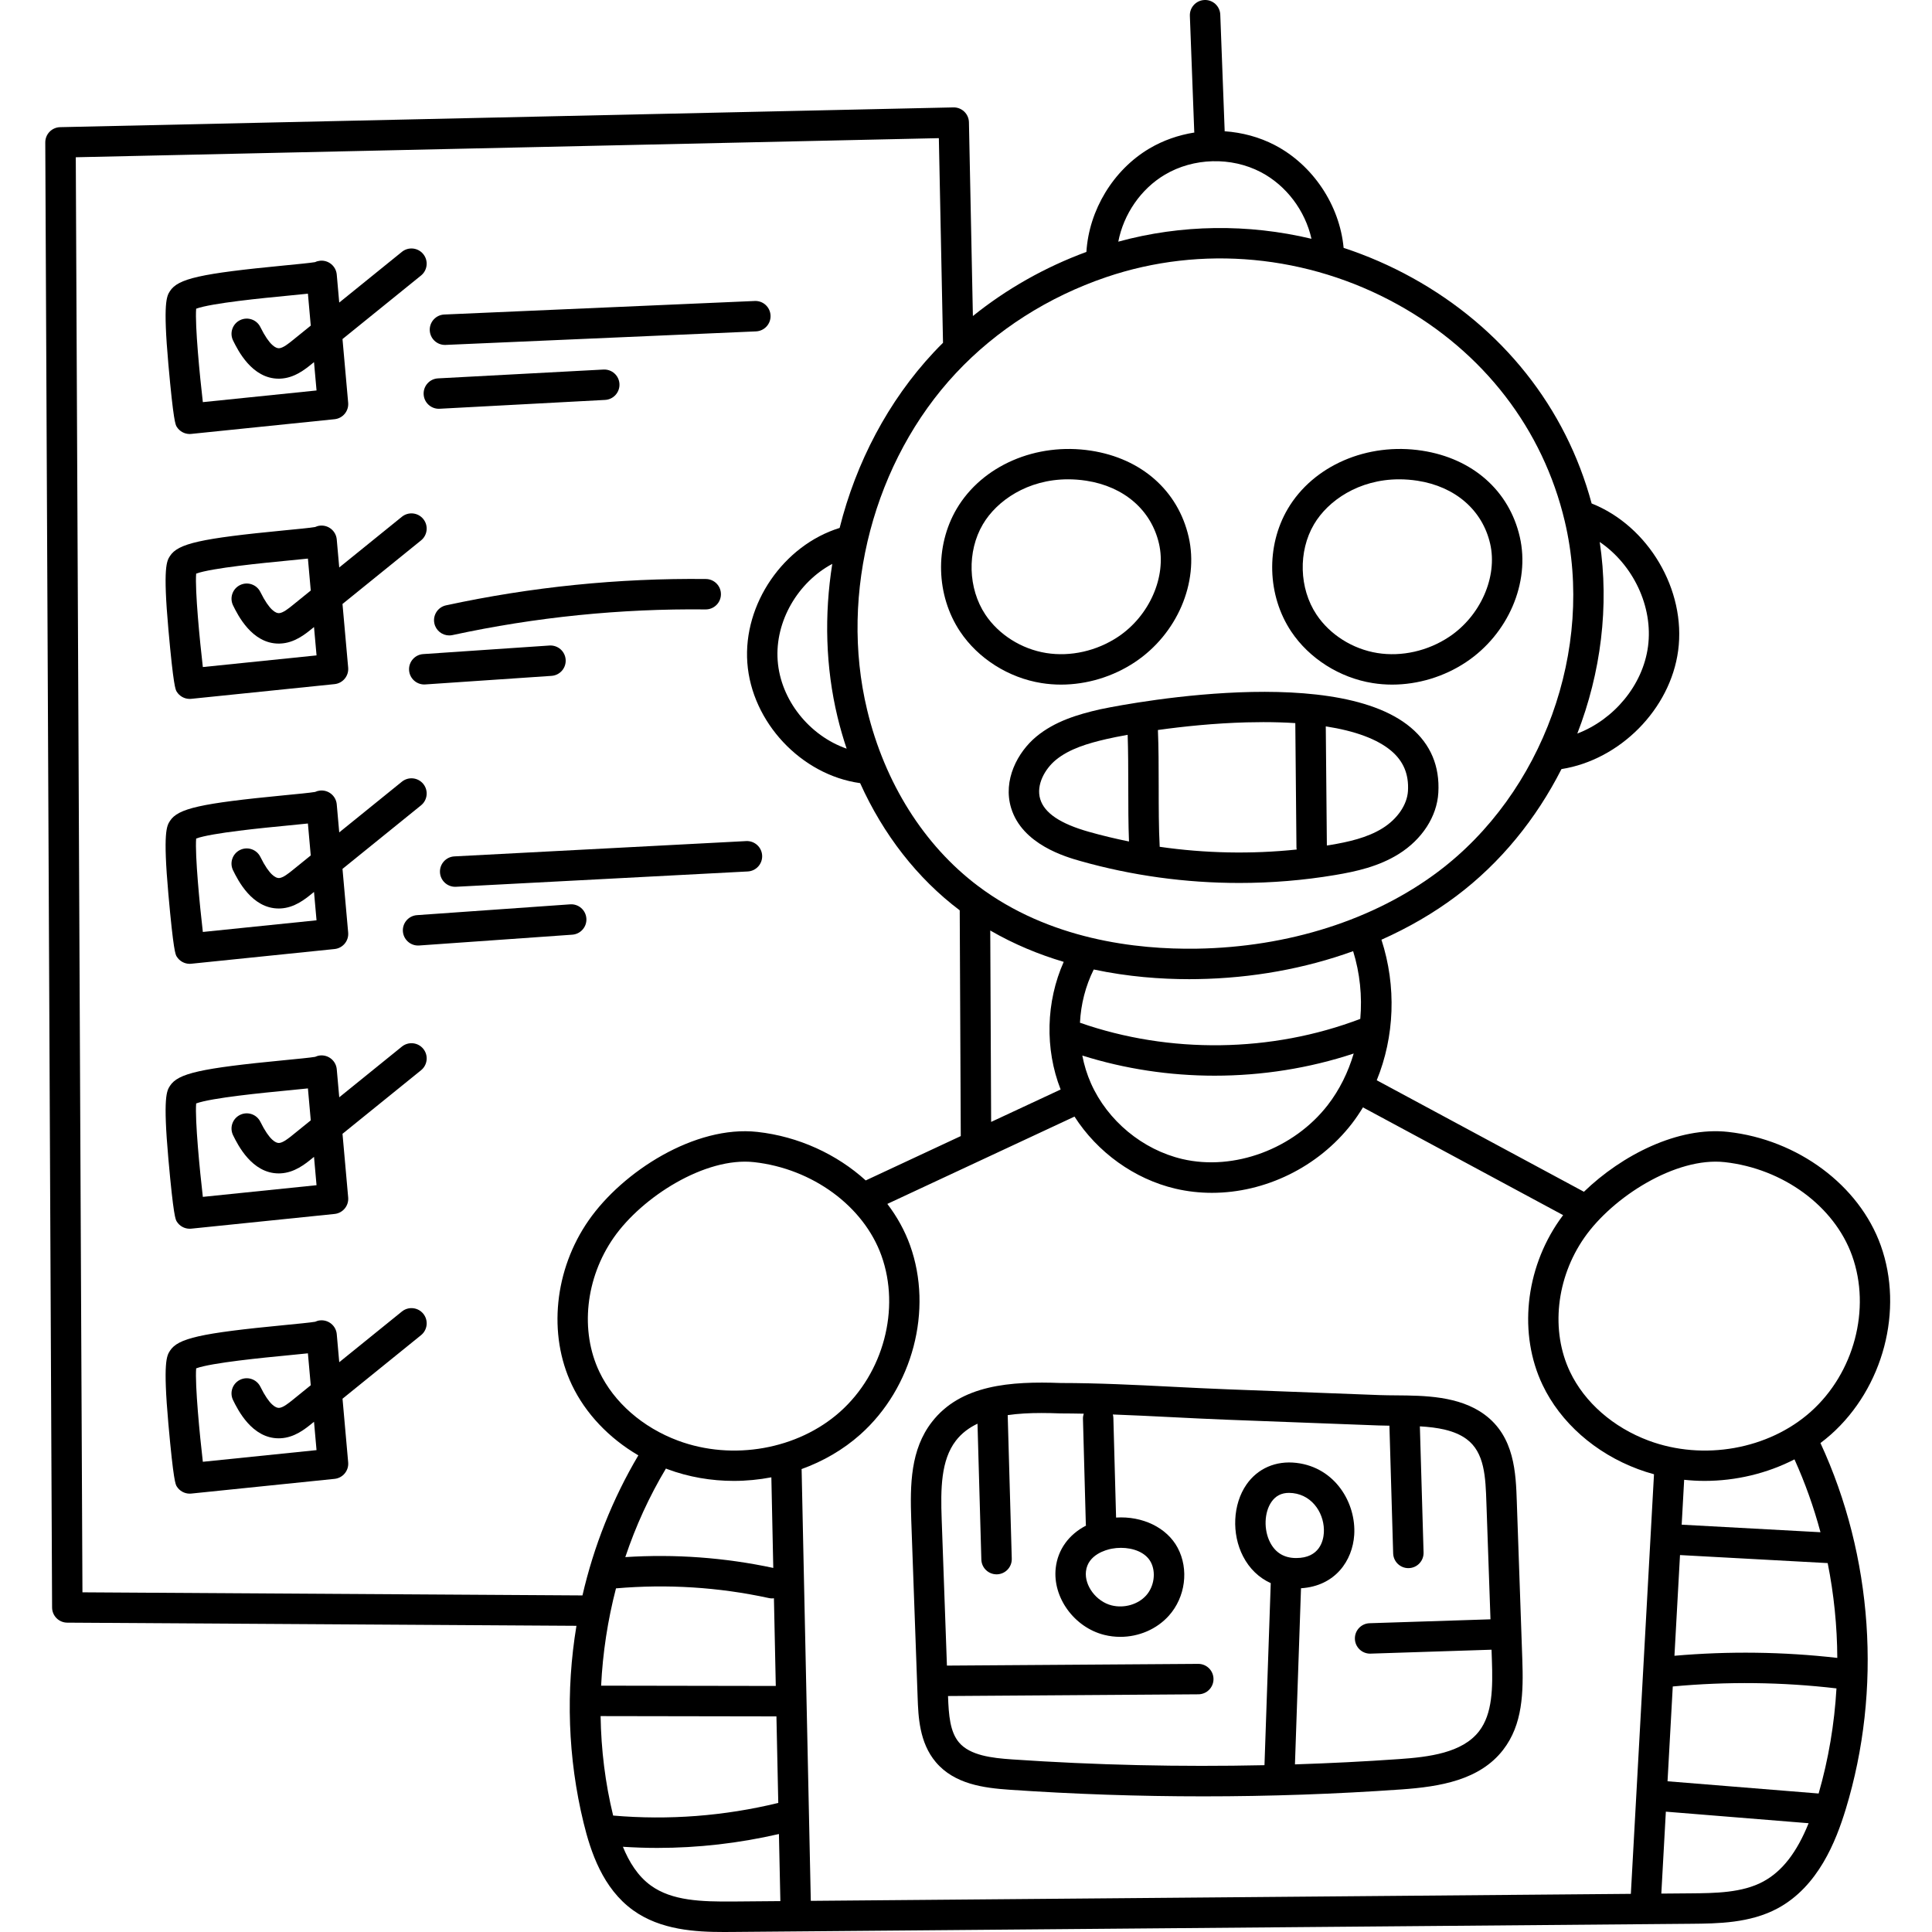
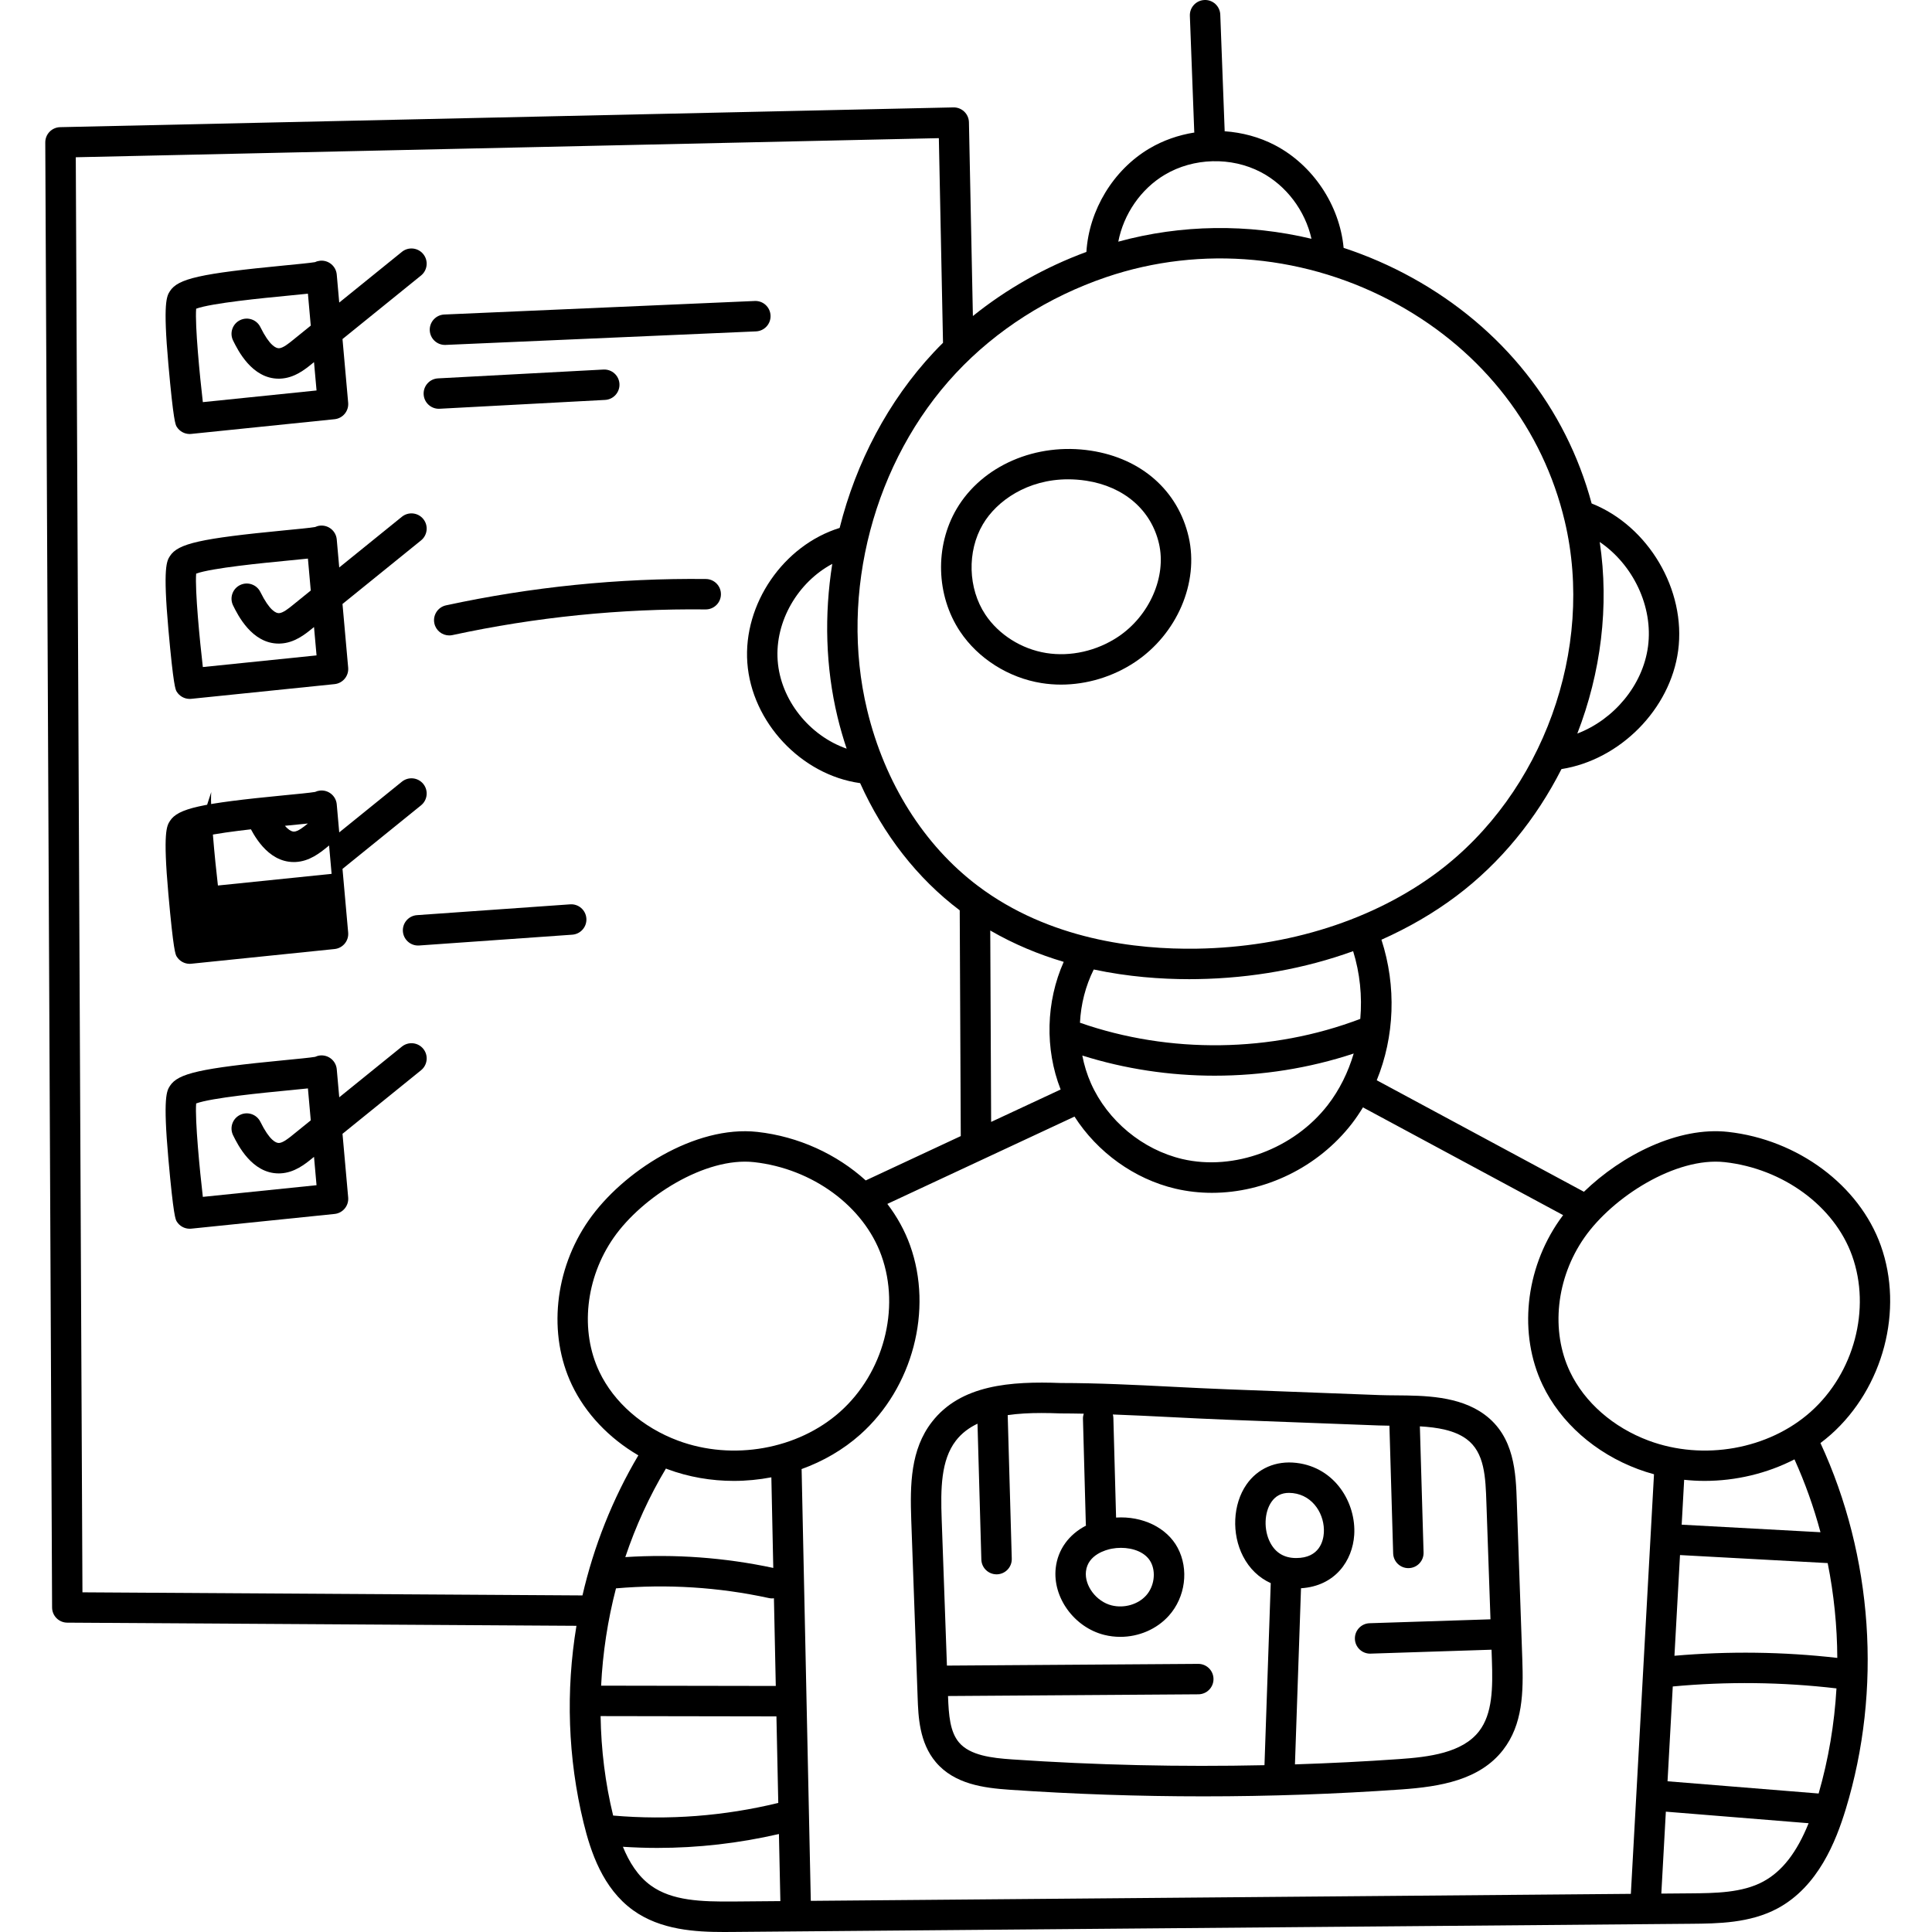
<svg xmlns="http://www.w3.org/2000/svg" height="512pt" viewBox="-12 0 512 512.002" width="512pt">
  <path d="m269.18 181.43c6.824-.004 13.738-2.07 19.566-5.945 11.184-7.434 17.047-21.086 14.262-33.199-2.82-12.246-12.492-20.789-25.879-22.852-14.543-2.242-28.855 3.953-35.609 15.422-5.824 9.891-5.461 22.949.906 32.496 4.773 7.164 12.84 12.273 21.574 13.668 1.707.273 3.441.41 5.18.41zm-20.047-18.551c-4.613-6.922-4.887-16.762-.664-23.93 3.699-6.285 11.875-11.926 22.578-11.926 1.566 0 3.188.121 4.852.375 10.004 1.547 17.203 7.785 19.25 16.691 2.02 8.773-2.551 19.152-10.863 24.68-5.648 3.754-12.578 5.316-19.016 4.289-6.551-1.047-12.586-4.852-16.137-10.18zm0 0" />
-   <path d="m351.754 181.02c1.711.273 3.441.41 5.18.41 6.828-.004 13.742-2.07 19.57-5.945 11.18-7.434 17.047-21.086 14.258-33.199-2.816-12.246-12.492-20.789-25.879-22.852-14.543-2.242-28.852 3.953-35.609 15.422-5.824 9.891-5.461 22.949.906 32.496 4.777 7.164 12.84 12.273 21.574 13.668zm-15.531-42.07c3.699-6.285 11.879-11.926 22.582-11.926 1.562 0 3.184.121 4.852.375 10.004 1.547 17.199 7.785 19.25 16.691 2.016 8.773-2.551 19.152-10.867 24.68-5.645 3.754-12.574 5.316-19.012 4.289-6.555-1.047-12.586-4.852-16.137-10.18-4.617-6.922-4.891-16.762-.668-23.93zm0 0" />
-   <path d="m262.645 195.199c-4.957 4.102-8.941 11.547-6.68 18.953 2.957 9.668 14.531 12.949 18.336 14.027 13.645 3.867 27.887 5.816 42.117 5.816 8.512 0 17.02-.695 25.387-2.102 5.633-.941 11.57-2.27 16.844-5.555 6.227-3.879 10.16-9.957 10.523-16.258.41-7.027-2.039-12.836-7.281-17.258-21.211-17.91-81.836-4.965-82.461-4.824-5.816 1.34-11.875 3.141-16.785 7.199zm98.48 14.414c-.211 3.637-2.793 7.422-6.738 9.879-4.082 2.543-9.102 3.645-13.914 4.449-.281.047-.562.086-.84.129l-.289-31.574c7.805 1.211 13.68 3.387 17.348 6.484 3.238 2.738 4.691 6.215 4.434 10.633zm-38.309-18.242c2.977 0 5.793.09 8.453.262l.305 32.91c0 .203.035.398.066.59-12.059 1.262-24.305 1.012-36.32-.723 0-.039.008-.078.008-.121-.254-4.738-.258-10.441-.262-15.957-.008-5.059-.012-10.27-.207-14.871 6.746-.945 14.969-1.793 23.449-2.027 1.539-.039 3.043-.062 4.508-.062zm-41.574 4.484c1.371-.316 3.285-.707 5.598-1.121.148 4.215.156 8.977.164 13.609.004 4.98.008 10.109.191 14.66-3.598-.73-7.168-1.582-10.695-2.582-7.504-2.129-11.699-4.949-12.824-8.629-1.172-3.832 1.309-8.066 4.105-10.379 3.621-2.992 8.609-4.438 13.461-5.559zm0 0" />
  <path d="m473.219 380.16c13.898-12.383 19.324-32.988 13.199-50.105-5.707-15.945-21.973-28.039-40.469-30.09-13.211-1.465-28.133 6.133-38.191 15.867l-54.906-29.551c4.711-11.52 5.27-24.879 1.246-37.246 7.148-3.184 13.816-7.043 19.824-11.555 11.766-8.832 21.215-20.52 27.883-33.664 15.477-2.438 28.844-15.828 30.926-31.406 2.148-16.055-7.891-33.02-22.93-38.988-6.844-25.414-23.621-46.57-47.52-59.793-5.855-3.242-11.957-5.887-18.207-7.941-1.047-11.324-8.141-21.965-18.227-27.227-4.113-2.145-8.68-3.355-13.312-3.676 0-.07.016-.141.012-.211l-1.16-30.695c-.082-2.223-1.957-3.973-4.18-3.875-2.227.086-3.961 1.957-3.879 4.18l1.16 30.695c.004.082.027.16.035.242-4.199.664-8.27 2.074-11.926 4.238-9.566 5.664-16 16.312-16.688 27.402-11 4.055-21.184 9.828-30.082 16.992l-1.047-51.34c-.02-1.07-.469-2.09-1.238-2.828-.773-.742-1.809-1.145-2.879-1.121l-236.723 5.238c-2.199.051-3.953 1.852-3.941 4.051l1.805 388.258c.012 2.207 1.797 3.996 4.008 4.012l134.953.836c-2.855 17.238-2.293 35.043 1.891 52.207 1.891 7.742 5.086 17.371 13.113 23.168 7.297 5.266 16.609 5.77 24.094 5.77.922 0 1.812-.008 2.672-.016l253.695-2.164c6.926-.062 15.551-.133 22.895-4.102 10.738-5.801 15.426-17.773 18.02-26.277 9.656-31.684 7.199-66.957-6.703-97.02.953-.723 1.883-1.473 2.777-2.266zm-28.156-72.18c15.504 1.719 29.07 11.68 33.762 24.793 5.051 14.102.539 31.113-10.969 41.367-11.188 9.969-28.445 13.043-42.941 7.645-9.395-3.5-16.988-10.145-20.84-18.234-5.176-10.863-3.688-24.816 3.785-35.547 7.539-10.824 24.285-21.453 37.203-20.023zm29.84 131.383c-14.312-1.637-28.805-1.82-43.156-.566l1.473-26.688 39.137 2.129c1.652 8.266 2.508 16.695 2.547 25.125zm-4.949 35.938-40.039-3.242 1.387-25.125c14.422-1.344 29-1.18 43.383.512-.543 9.426-2.117 18.789-4.73 27.855zm-67.711-153.277c-.344.457-.68.914-1 1.375-9.098 13.062-10.844 30.188-4.449 43.617 4.742 9.965 13.969 18.102 25.309 22.324 1.387.516 2.797.969 4.223 1.355l-6.133 111.199-217.324 1.855-2.43-114.227c0-.066-.02-.129-.023-.195 5.738-2.07 11.062-5.152 15.57-9.168 13.895-12.383 19.324-32.988 13.199-50.105-1.41-3.934-3.461-7.629-6.031-11.004l49.602-23.141c6.047 9.438 15.832 16.543 26.738 19.102 3.18.746 6.426 1.105 9.672 1.105 14.039 0 28.121-6.746 37.098-18.344 1.062-1.375 2.027-2.82 2.938-4.301zm-180.648 10.75c5.047 14.102.535 31.113-10.973 41.367-11.188 9.973-28.445 13.043-42.941 7.645-9.395-3.5-16.988-10.145-20.84-18.234-5.176-10.863-3.688-24.816 3.785-35.547 7.539-10.824 24.285-21.453 37.199-20.023 15.504 1.719 29.074 11.68 33.77 24.793zm-70.352 88.16c13.574-1.172 27.199-.324 40.52 2.574.289.062.574.094.859.094.16 0 .316-.023.477-.043l.492 23.242-46.289-.078c.426-8.695 1.75-17.363 3.941-25.789zm13.625-31.594c5.637 2.102 11.629 3.117 17.609 3.117 3.34 0 6.672-.328 9.941-.949l.508 24.012c-12.902-2.754-26.066-3.715-39.215-2.867 2.754-8.207 6.352-16.098 10.766-23.469.129.051.258.105.391.156zm-14.379 91.805c-2.094-8.586-3.184-17.449-3.324-26.359l46.598.078.488 22.934c-14.348 3.488-29.051 4.613-43.762 3.348zm189.395-188.309c-9.008 11.645-24.863 17.531-38.551 14.324-10.543-2.473-19.82-10.16-24.215-20.055-1.047-2.359-1.805-4.836-2.297-7.375 11.285 3.555 23.176 5.34 35.078 5.34 12.512 0 25.035-1.965 36.848-5.875-1.473 4.98-3.77 9.645-6.863 13.641zm-70.805-4.105-18.418 8.59-.234-50.727c6.352 3.68 12.941 6.375 19.469 8.312-4.707 10.547-5.035 23.07-.816 33.824zm79.414-18.715c-23.512 8.957-50.531 9.32-74.289 1.02.242-4.898 1.469-9.738 3.648-14.109 9.102 1.938 17.824 2.566 25.297 2.566.734 0 1.457-.008 2.164-.02 14.508-.234 28.531-2.789 41.281-7.402 1.809 5.812 2.422 11.953 1.898 17.945zm76.246-98.672c-1.375 10.297-9.07 19.367-18.734 23.059 6.246-16.105 8.5-33.77 5.938-50.773 8.812 5.984 14.215 17.102 12.797 27.715zm-22.055-33.184c8.008 33.816-5.812 72.008-33.602 92.871-16.98 12.75-39.676 19.988-63.898 20.379-16.051.262-39.133-2.41-57.992-16.605-14.309-10.766-24.75-27.348-29.398-46.691-7.445-30.957 1.797-65.992 23.551-89.246 10.668-11.402 24.438-20.195 39.824-25.422 25.25-8.582 53.391-5.941 77.211 7.238 22.781 12.605 38.516 33.02 44.305 57.477zm-192.734 51.844c.691 2.859 1.504 5.66 2.422 8.402-9.848-3.422-17.523-12.883-18.281-23.363-.75-10.383 5.363-20.742 14.473-25.609-2.145 13.508-1.785 27.379 1.387 40.57zm86.758-143.711c7.602-4.504 17.578-4.773 25.41-.684 6.77 3.531 11.773 10.23 13.438 17.672-16.859-4.016-34.488-3.812-51.195.762 1.406-7.277 5.965-13.965 12.348-17.75zm-286.859 375.691-1.766-380.309 228.723-5.062 1.102 54.145c0 .027.008.047.012.074-.836.828-1.66 1.672-2.465 2.531-12.09 12.926-20.602 29.219-24.941 46.543-14.883 4.609-25.59 20.156-24.465 35.719 1.141 15.746 14.266 29.746 29.898 31.914 6.125 13.613 15.168 25.258 26.391 33.707l.277 59.828-25.188 11.754c-7.652-6.938-17.789-11.648-28.711-12.859-16.496-1.828-35.688 10.477-44.707 23.43-9.102 13.066-10.848 30.188-4.449 43.621 3.617 7.59 9.836 14.117 17.609 18.664-6.855 11.578-11.816 24.129-14.809 37.121zm172.617 81.938c-8.715.074-16.387-.191-21.977-4.23-3.477-2.508-5.785-6.285-7.414-10.273 3.039.191 6.078.301 9.117.301 10.836 0 21.621-1.238 32.234-3.684l.379 17.781zm272.828-5.297c-5.586 3.02-12.781 3.078-19.133 3.133l-7.891.066 1.199-21.711 37.832 3.062c-3.133 7.777-7.02 12.754-12.008 15.449zm15.152-92.566-36.781-2 .656-11.895c1.793.188 3.59.293 5.395.293 8.301 0 16.574-1.969 23.84-5.707 2.82 6.234 5.121 12.699 6.891 19.309zm0 0" />
  <path d="m298.781 367.512c-9.711-.492-19.754-.996-29.652-1-13.242-.496-26.531.426-34.191 10.355-5.629 7.293-5.785 16.473-5.445 26.023l1.688 46.926c.18 5.059.43 11.992 4.828 17.18 4.953 5.844 12.711 6.836 19.594 7.309 17.016 1.164 34.148 1.75 51.285 1.75 17.523 0 35.055-.609 52.453-1.832 10.359-.727 20.797-2.496 26.98-10.461 5.254-6.77 5.414-15.254 5.105-24.086l-.469-13.449c-.309-8.965-.621-17.93-.941-26.898l-.039-1.188c-.258-7.758-.578-17.418-8.594-23.293-6.727-4.93-15.949-5.004-23.359-5.062-1.555-.012-3.023-.023-4.402-.074l-40.168-1.523c-4.871-.184-9.852-.434-14.672-.676zm-16.156 42.91c.781-.148 1.605-.227 2.434-.227 3.211 0 6.52 1.16 7.918 3.785 1.418 2.66.895 6.449-1.219 8.816-2.16 2.414-5.84 3.477-9.16 2.652-4.051-1.008-7.234-5.215-6.809-9.004.496-4.469 5.355-5.738 6.836-6.023zm73.586-32.594.992 33.832c.066 2.188 1.855 3.914 4.027 3.914.043 0 .082 0 .121-.004 2.227-.062 3.977-1.922 3.91-4.145l-.98-33.426c4.645.266 9.156 1.02 12.336 3.352 4.855 3.555 5.07 10.113 5.301 17.059l.043 1.207c.32 8.961.629 17.926.941 26.891l.09 2.629-32.031 1.035c-2.227.07-3.973 1.934-3.898 4.16.07 2.18 1.859 3.902 4.027 3.902.043 0 .09-.004.133-.004l32.051-1.039.094 2.766c.254 7.293.188 14.223-3.414 18.859-4.453 5.738-13.266 6.812-21.176 7.363-9.172.645-18.379 1.102-27.602 1.402l1.605-46.676c9.121-.582 13.66-7.355 14.102-14.137.543-8.434-5.031-17.875-15.305-19.086-5.449-.645-10.281 1.453-13.258 5.746-3.613 5.219-3.98 13.043-.891 19.023 1.684 3.266 4.227 5.688 7.332 7.098l-1.66 48.246c-22.344.484-44.746-.016-66.949-1.535-5.238-.359-11.07-1.031-13.996-4.48-2.395-2.828-2.738-7.223-2.918-12.254l-.004-.059 66.352-.457c2.227-.016 4.02-1.832 4.004-4.059-.016-2.219-1.816-4.004-4.031-4.004-.008 0-.016 0-.027 0l-66.586.457-1.391-38.805c-.289-8.02-.215-15.645 3.77-20.809 1.512-1.965 3.465-3.418 5.723-4.496l1.02 36.008c.062 2.184 1.855 3.914 4.031 3.914h.113c2.227-.062 3.98-1.918 3.918-4.145l-1.078-38.047c2.816-.41 5.828-.559 8.914-.559 1.629 0 3.285.039 4.938.102.051.004.102.004.152.004 2.039 0 4.098.035 6.152.074-.137.426-.223.875-.211 1.352l.762 27.98c.004.113.031.219.043.332-4.531 2.336-7.477 6.344-8.023 11.242-.867 7.785 4.906 15.734 12.875 17.719 1.402.348 2.828.516 4.246.516 4.883 0 9.645-2.012 12.871-5.617 4.395-4.914 5.348-12.309 2.324-17.984-2.863-5.371-9.34-8.453-16.32-8.012l-.719-26.395c-.008-.32-.062-.625-.137-.922 5.188.191 10.371.445 15.461.703 4.844.242 9.848.496 14.773.684l40.164 1.52c.941.035 1.91.051 2.895.062zm-24.703 35.07c-.051 0-.102 0-.152 0-3.09-.039-5.363-1.43-6.762-4.141-1.727-3.34-1.57-7.957.355-10.738 1.109-1.602 2.641-2.391 4.656-2.391.332 0 .672.02 1.027.062 5.52.648 8.504 5.875 8.199 10.555-.129 2.012-1.105 6.652-7.324 6.652zm0 0" />
  <path d="m34.828 113.09c.738 1.203 2.047 1.926 3.441 1.926.137 0 .273-.008.41-.023l37.984-3.898c2.195-.223 3.801-2.168 3.605-4.367l-1.504-16.871 20.812-16.84c1.73-1.402 2-3.941.598-5.672-1.398-1.73-3.938-2-5.668-.598l-16.605 13.438-.66-7.434c0-.016-.004-.027-.004-.039-.223-2.211-2.188-3.82-4.391-3.617-.48.047-.934.172-1.344.371-1.301.223-4.91.57-8.129.883-22.254 2.148-28.207 3.484-30.336 6.805-.84 1.309-1.883 2.934-.418 19.355 1.352 15.18 1.887 16.055 2.207 16.582zm5.156-31.281c4.074-1.496 17.977-2.84 24.168-3.438 2.238-.215 4.02-.387 5.449-.543l.754 8.465-4.754 3.844c-1.098.887-2.598 2.105-3.648 2.152-.797.031-2.504-.645-4.953-5.609-.984-1.996-3.402-2.812-5.398-1.828-1.996.984-2.816 3.402-1.832 5.398 1.246 2.523 4.984 10.105 12.094 10.105.148 0 .301-.004.457-.012 3.695-.168 6.5-2.438 8.355-3.938l.539-.438.672 7.512-30.133 3.09c-.805-6.875-2.121-20.438-1.77-24.762zm0 0" />
  <path d="m34.828 183.293c.738 1.203 2.047 1.926 3.441 1.926.137 0 .273-.008.41-.02l37.984-3.898c2.195-.227 3.801-2.172 3.605-4.371l-1.504-16.867 20.812-16.844c1.734-1.402 2-3.938.602-5.668-1.402-1.734-3.941-2-5.672-.602l-16.605 13.438-.66-7.43c0-.016-.004-.027-.004-.043-.223-2.207-2.188-3.816-4.391-3.613-.48.043-.934.172-1.344.367-1.301.227-4.91.574-8.129.883-22.254 2.152-28.207 3.488-30.336 6.809-.84 1.309-1.883 2.934-.418 19.355 1.352 15.18 1.887 16.055 2.207 16.578zm5.156-31.277c4.074-1.496 17.977-2.84 24.164-3.441 2.242-.215 4.023-.387 5.453-.543l.754 8.465-4.754 3.848c-1.094.887-2.598 2.102-3.648 2.148-.797.043-2.504-.645-4.953-5.605-.984-2-3.402-2.816-5.398-1.832-1.996.984-2.816 3.402-1.832 5.398 1.246 2.523 4.984 10.105 12.09 10.105.152 0 .305-.004.457-.012 3.699-.164 6.504-2.434 8.359-3.938l.539-.438.672 7.516-30.133 3.09c-.805-6.875-2.121-20.441-1.77-24.762zm0 0" />
-   <path d="m34.824 253.488c.734 1.207 2.047 1.938 3.445 1.938.133 0 .273-.008.41-.023l37.984-3.898c2.195-.227 3.801-2.172 3.605-4.367l-1.504-16.871 20.812-16.84c1.734-1.402 2-3.941.602-5.672-1.402-1.73-3.941-1.996-5.672-.598l-16.605 13.438-.66-7.434c0-.016-.004-.027-.004-.043-.219-2.207-2.184-3.816-4.391-3.613-.48.047-.934.172-1.344.367-1.301.227-4.906.574-8.125.883-22.254 2.152-28.211 3.488-30.34 6.809-.84 1.309-1.879 2.934-.418 19.352 1.352 15.172 1.883 16.051 2.203 16.574zm5.16-31.27c4.074-1.496 17.977-2.84 24.168-3.438 2.238-.215 4.02-.387 5.445-.543l.754 8.465-4.75 3.844c-1.098.887-2.598 2.102-3.648 2.148-.797.035-2.508-.641-4.953-5.605-.988-1.996-3.406-2.816-5.402-1.832-1.996.984-2.816 3.402-1.832 5.398 1.25 2.527 4.988 10.105 12.094 10.105.152 0 .305-.004.457-.008 3.699-.168 6.5-2.438 8.355-3.938l.543-.441.668 7.516-30.129 3.09c-.805-6.875-2.121-20.441-1.77-24.762zm0 0" />
+   <path d="m34.824 253.488c.734 1.207 2.047 1.938 3.445 1.938.133 0 .273-.008.41-.023l37.984-3.898c2.195-.227 3.801-2.172 3.605-4.367l-1.504-16.871 20.812-16.84c1.734-1.402 2-3.941.602-5.672-1.402-1.73-3.941-1.996-5.672-.598l-16.605 13.438-.66-7.434c0-.016-.004-.027-.004-.043-.219-2.207-2.184-3.816-4.391-3.613-.48.047-.934.172-1.344.367-1.301.227-4.906.574-8.125.883-22.254 2.152-28.211 3.488-30.34 6.809-.84 1.309-1.879 2.934-.418 19.352 1.352 15.172 1.883 16.051 2.203 16.574zm5.16-31.27c4.074-1.496 17.977-2.84 24.168-3.438 2.238-.215 4.02-.387 5.445-.543c-1.098.887-2.598 2.102-3.648 2.148-.797.035-2.508-.641-4.953-5.605-.988-1.996-3.406-2.816-5.402-1.832-1.996.984-2.816 3.402-1.832 5.398 1.25 2.527 4.988 10.105 12.094 10.105.152 0 .305-.004.457-.008 3.699-.168 6.5-2.438 8.355-3.938l.543-.441.668 7.516-30.129 3.09c-.805-6.875-2.121-20.441-1.77-24.762zm0 0" />
  <path d="m94.508 277.359-16.605 13.438-.66-7.434c0-.012-.004-.027-.004-.039-.223-2.211-2.188-3.816-4.391-3.617-.48.047-.934.176-1.344.371-1.301.223-4.91.57-8.129.883-22.254 2.148-28.207 3.484-30.336 6.809-.84 1.305-1.883 2.93-.418 19.352 1.352 15.184 1.891 16.059 2.211 16.582.734 1.203 2.043 1.926 3.438 1.926.137 0 .273-.008.41-.02l37.988-3.898c2.191-.227 3.797-2.172 3.602-4.371l-1.504-16.867 20.816-16.844c1.73-1.402 1.996-3.941.598-5.672-1.402-1.73-3.941-1.996-5.672-.598zm-22.625 36.734-30.129 3.094c-.805-6.875-2.121-20.441-1.77-24.762 4.074-1.5 17.977-2.84 24.164-3.441 2.242-.215 4.023-.387 5.453-.543l.754 8.465-4.754 3.844c-1.094.887-2.598 2.102-3.648 2.152-.797.043-2.504-.645-4.953-5.609-.984-1.996-3.402-2.812-5.398-1.828-1.996.984-2.816 3.398-1.832 5.398 1.246 2.523 4.984 10.105 12.094 10.105.148 0 .301-.004.457-.012 3.695-.168 6.5-2.438 8.355-3.938l.539-.441zm0 0" />
-   <path d="m94.508 347.566-16.605 13.434-.66-7.43c0-.016-.004-.031-.004-.043-.219-2.207-2.184-3.812-4.391-3.613-.48.043-.934.172-1.344.367-1.301.223-4.906.57-8.125.883-22.254 2.148-28.211 3.484-30.34 6.809-.84 1.309-1.879 2.934-.418 19.352 1.355 15.184 1.891 16.059 2.211 16.582.738 1.203 2.047 1.926 3.438 1.926.137 0 .273-.008.414-.02l37.984-3.898c2.191-.227 3.797-2.172 3.602-4.367l-1.5-16.871 20.812-16.844c1.73-1.398 1.996-3.938.598-5.668-1.402-1.73-3.941-2-5.672-.598zm-22.625 36.734-30.129 3.09c-.805-6.875-2.121-20.441-1.77-24.762 4.074-1.496 17.977-2.84 24.168-3.438 2.238-.219 4.02-.391 5.445-.543l.754 8.461-4.75 3.848c-1.098.887-2.598 2.102-3.648 2.148-.797.039-2.508-.641-4.953-5.605-.988-1.996-3.402-2.816-5.402-1.832-1.996.984-2.816 3.402-1.828 5.398 1.246 2.527 4.984 10.105 12.09 10.105.152 0 .305-.004.457-.012 3.699-.164 6.5-2.434 8.355-3.934l.543-.441zm0 0" />
  <path d="m105.914 91.41c.059 0 .117 0 .18-.004l82.258-3.586c2.223-.098 3.949-1.977 3.852-4.203-.098-2.223-1.961-3.957-4.203-3.852l-82.258 3.586c-2.227.098-3.949 1.977-3.852 4.203.094 2.164 1.875 3.855 4.023 3.855zm0 0" />
  <path d="m104.293 108.332c.07 0 .145-.004.219-.008l43.84-2.34c2.223-.121 3.93-2.016 3.809-4.242-.117-2.223-2.004-3.918-4.238-3.809l-43.844 2.34c-2.223.117-3.93 2.016-3.809 4.242.113 2.148 1.895 3.816 4.023 3.816zm0 0" />
  <path d="m107.051 168.395c.281 0 .566-.031.855-.09 22-4.762 44.566-7.047 67.074-6.801 2.227.02 4.051-1.762 4.074-3.988.027-2.227-1.758-4.051-3.984-4.074-23.113-.258-46.285 2.094-68.871 6.98-2.176.473-3.555 2.617-3.086 4.793.41 1.891 2.078 3.18 3.938 3.18zm0 0" />
-   <path d="m96.41 177.633c.145 2.129 1.918 3.762 4.02 3.762.09 0 .184-.004.277-.012l33.449-2.27c2.223-.148 3.902-2.07 3.75-4.293-.148-2.223-2.07-3.891-4.293-3.75l-33.453 2.27c-2.223.148-3.898 2.07-3.75 4.293zm0 0" />
-   <path d="m108.414 226.953c-2.223.117-3.934 2.016-3.816 4.238.113 2.152 1.895 3.82 4.023 3.82.07 0 .145 0 .215-.004l77.324-4.059c2.223-.113 3.93-2.012 3.816-4.234-.117-2.223-2.016-3.93-4.238-3.816zm0 0" />
  <path d="m139.09 239.66-40.582 2.863c-2.219.156-3.895 2.082-3.738 4.305.152 2.121 1.922 3.746 4.02 3.746.094 0 .191-.004.285-.008l40.582-2.863c2.219-.156 3.895-2.086 3.738-4.305-.16-2.223-2.078-3.898-4.305-3.738zm0 0" />
</svg>